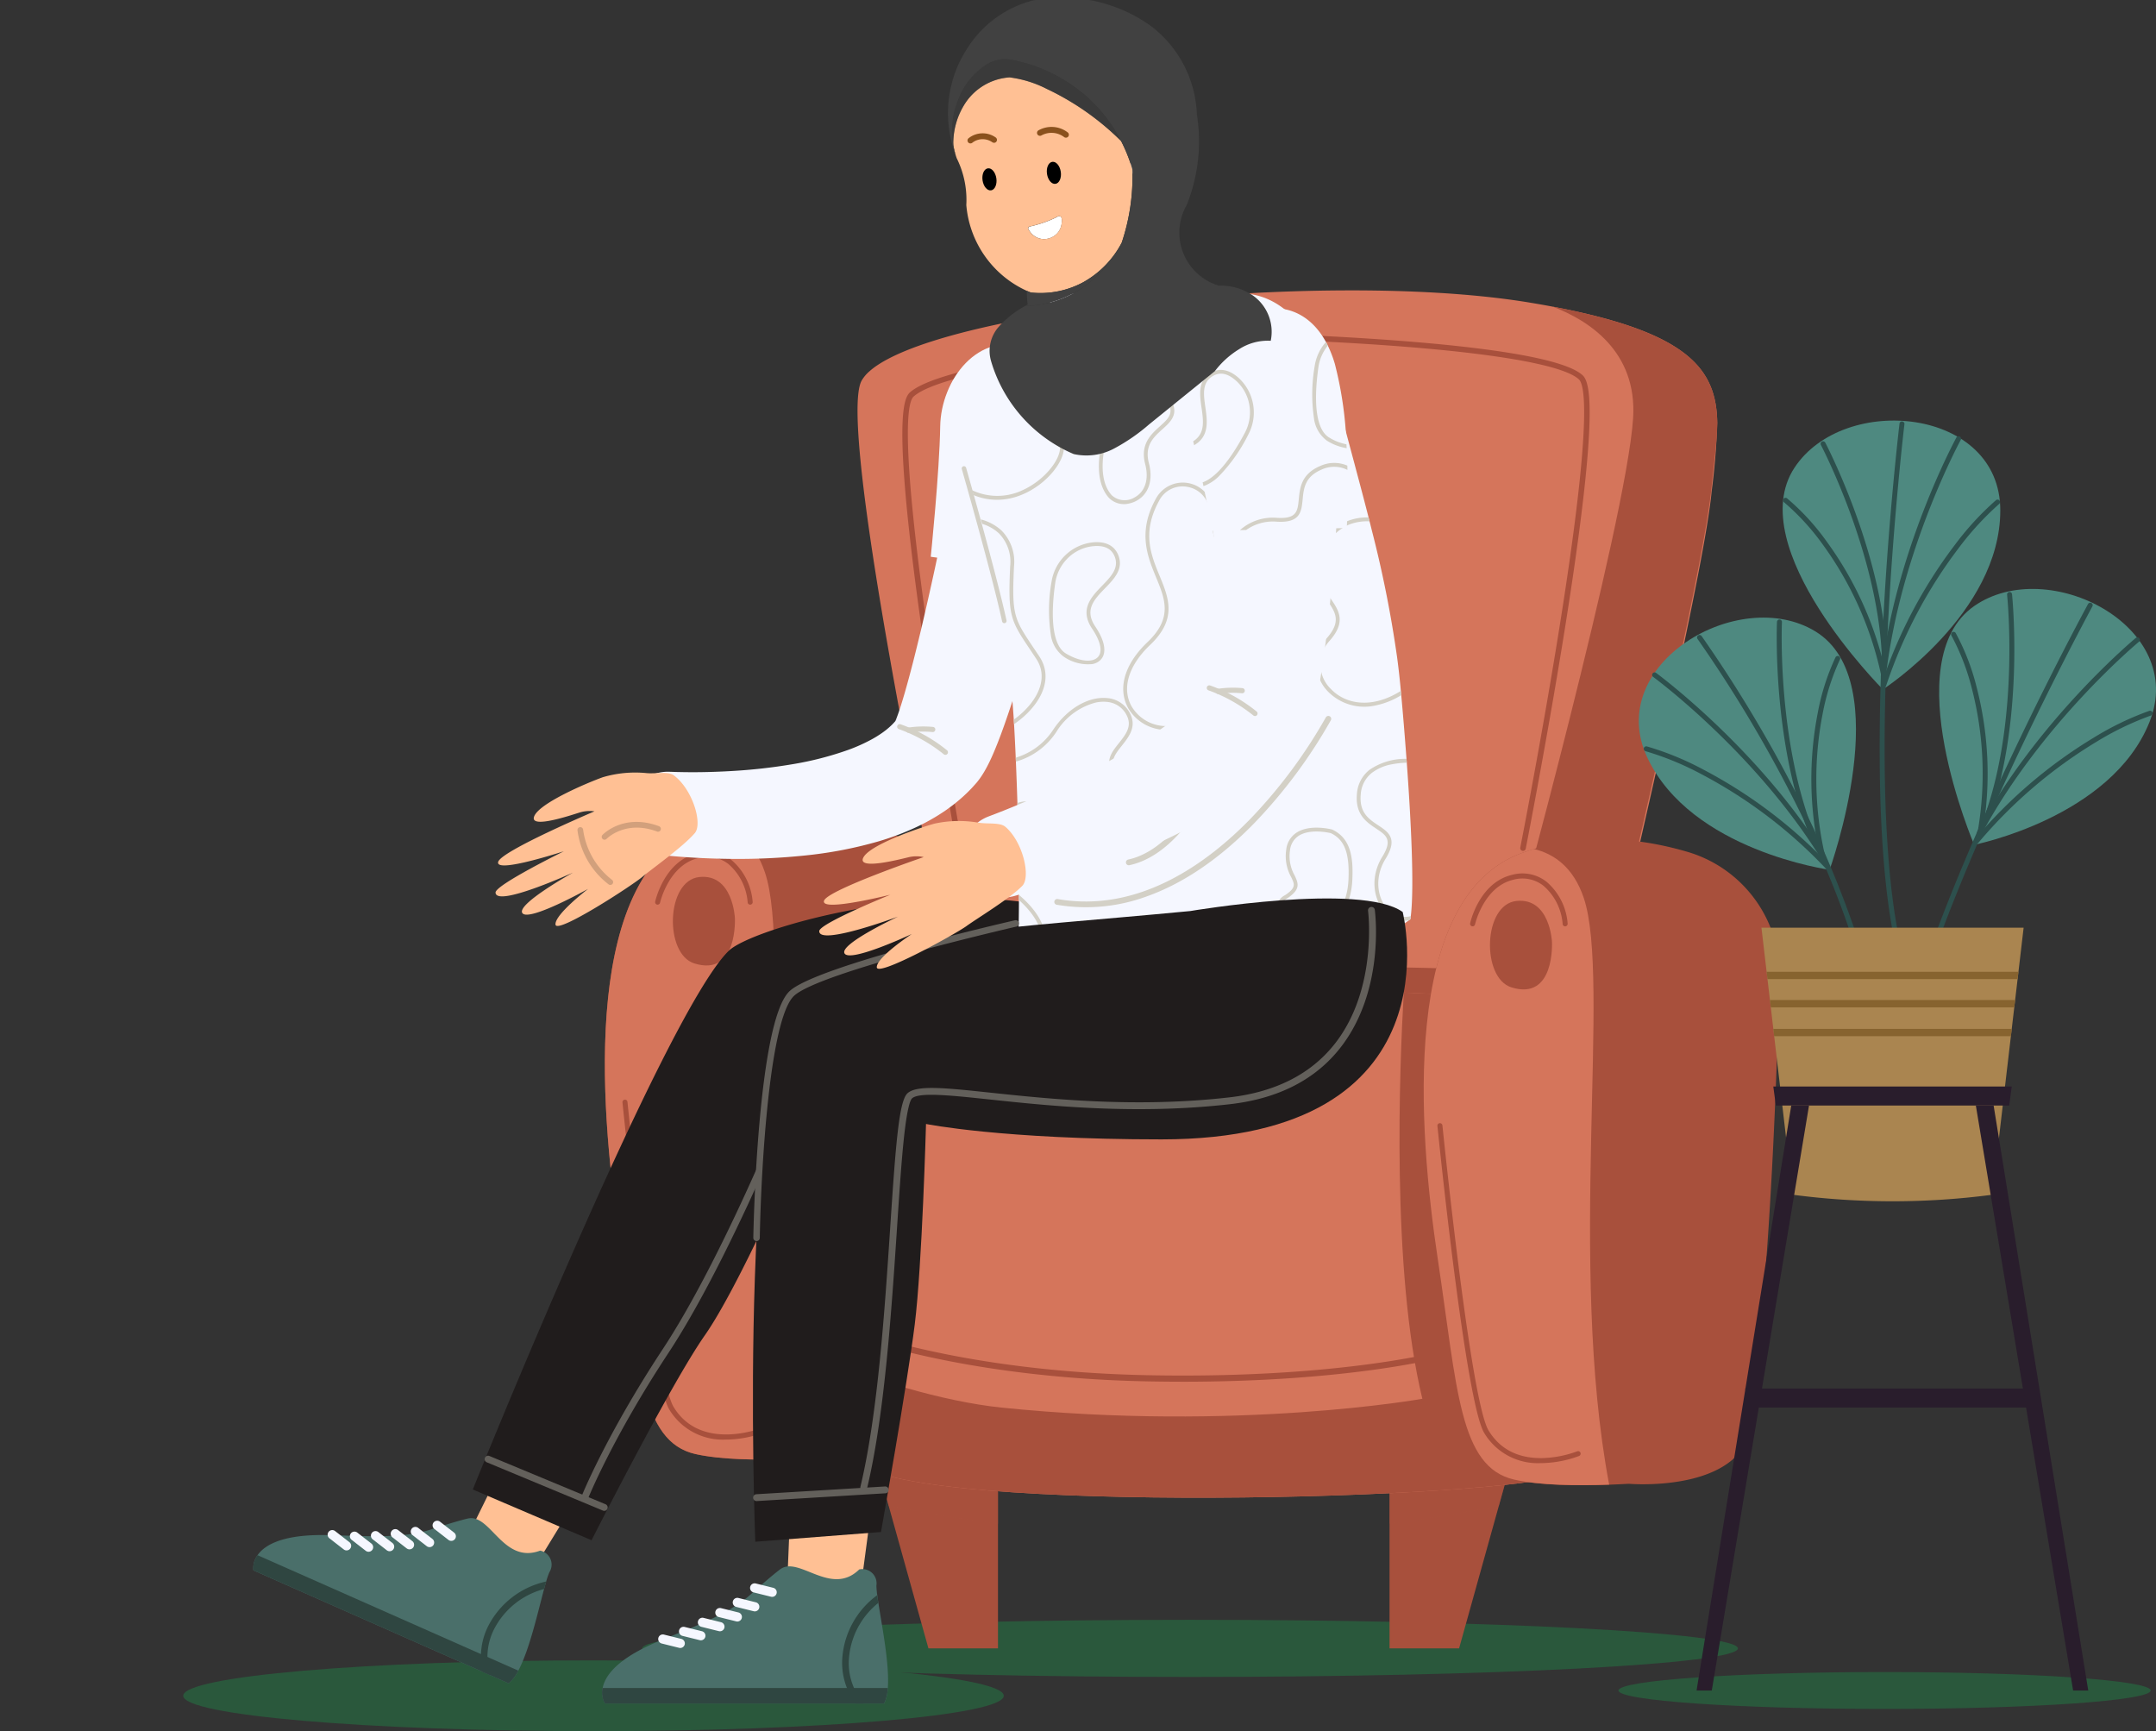
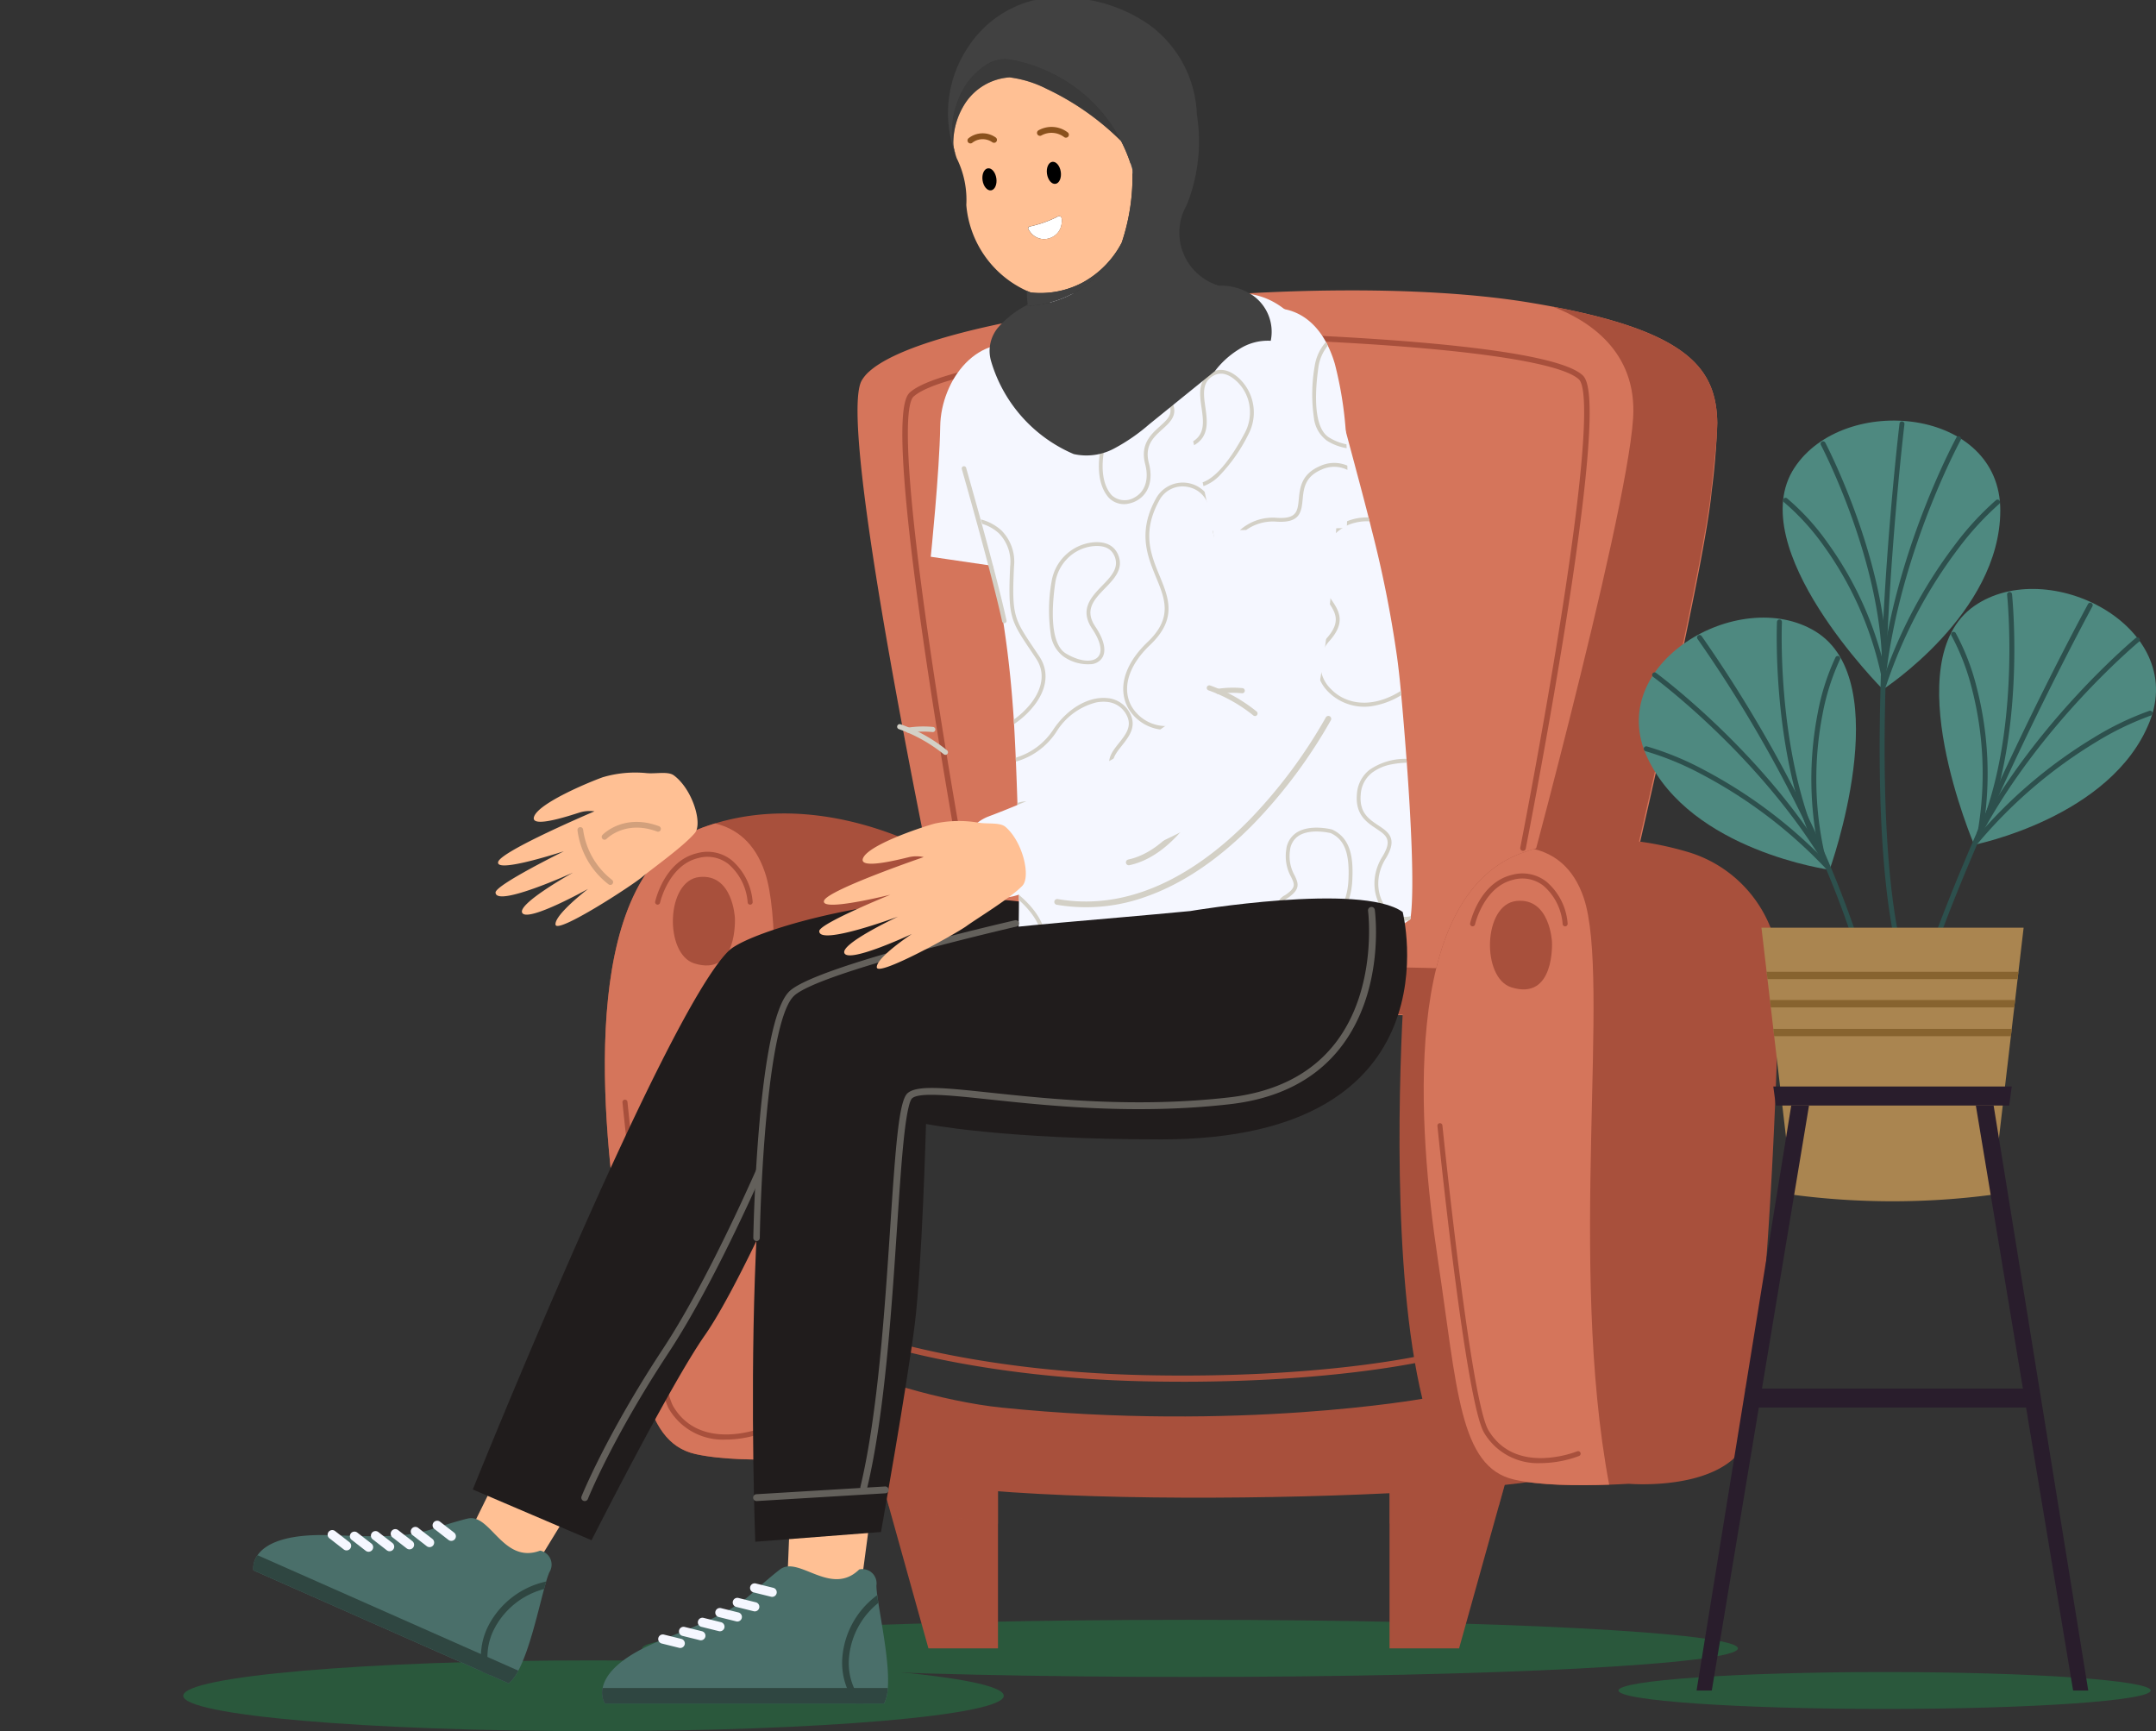
<svg xmlns="http://www.w3.org/2000/svg" id="Group_44621" data-name="Group 44621" width="319.313" height="256.365" viewBox="0 0 319.313 256.365">
  <rect x="0" y="0" width="319.313" height="256.365" fill="#333333" stroke="none" />
  <defs>
    <clipPath id="clip-path">
      <rect id="Rectangle_21680" data-name="Rectangle 21680" width="319.313" height="256.365" fill="none" />
    </clipPath>
    <clipPath id="clip-path-3">
      <rect id="Rectangle_21677" data-name="Rectangle 21677" width="18.359" height="10.426" fill="none" />
    </clipPath>
  </defs>
  <g id="Group_44620" data-name="Group 44620" clip-path="url(#clip-path)">
    <g id="Group_44619" data-name="Group 44619">
      <g id="Group_44618" data-name="Group 44618" clip-path="url(#clip-path)">
        <path id="Path_587934" data-name="Path 587934" d="M78.3,307.525c0,2.337,36.329,4.231,81.143,4.231s81.143-1.894,81.143-4.231-36.329-4.231-81.143-4.231S78.3,305.188,78.3,307.525" transform="translate(16.807 -63.415)" fill="#2a583c" />
        <path id="Path_587935" data-name="Path 587935" d="M235.207,276.192V301h-10.3l-5.884-21.091-2.179-7.813Z" transform="translate(-87.402 -56.892)" fill="#a8503c" />
        <g id="Group_44614" data-name="Group 44614" transform="translate(129.446 215.206)" opacity="0.5" style="mix-blend-mode: multiply;isolation: isolate">
          <g id="Group_44613" data-name="Group 44613" transform="translate(0)">
            <g id="Group_44612" data-name="Group 44612" clip-path="url(#clip-path-3)">
              <path id="Path_587936" data-name="Path 587936" d="M235.207,276.192v6.332c-4.669-.519-11.327-1.7-16.18-2.612l-2.179-7.813Z" transform="translate(-216.848 -272.098)" fill="#a8503c" />
            </g>
          </g>
        </g>
        <path id="Path_587937" data-name="Path 587937" d="M120.314,276.192V301h10.3l5.884-21.091,2.179-7.813Z" transform="translate(85.483 -56.892)" fill="#a8503c" />
        <g id="Group_44617" data-name="Group 44617" transform="translate(205.797 215.206)" opacity="0.5" style="mix-blend-mode: multiply;isolation: isolate">
          <g id="Group_44616" data-name="Group 44616" transform="translate(0)">
            <g id="Group_44615" data-name="Group 44615" clip-path="url(#clip-path-3)">
              <path id="Path_587938" data-name="Path 587938" d="M120.314,276.192v6.332c4.669-.519,11.327-1.7,16.179-2.612l2.179-7.813Z" transform="translate(-120.314 -272.098)" fill="#a8503c" />
            </g>
          </g>
        </g>
        <path id="Path_587939" data-name="Path 587939" d="M208.629,84.319c-1,10.469-9.788,48.592-14.214,67.382-.441,1.875-.838,3.555-1.182,5-.834,3.521-1.34,5.618-1.34,5.618l-94.735-1.988s-.265-1.213-.722-3.359c-3.387-15.859-17.364-82.733-13.673-89.25A5.517,5.517,0,0,1,83.9,66.365a10.617,10.617,0,0,1,1.221-.933,17.611,17.611,0,0,1,1.542-.907c6.855-3.621,21.151-6.634,37.386-8.414,19.146-2.1,40.985-2.485,56.485-.119q.664.1,1.312.211,1.693.279,3.252.576c20.319,3.849,24.253,9.379,24.379,17.211V74a102.3,102.3,0,0,1-.853,10.321" transform="translate(44.856 -11.368)" fill="#d5755b" />
        <path id="Path_587940" data-name="Path 587940" d="M115.033,141.744a.412.412,0,0,1-.4-.338c-.03-.165-3.034-16.668-5.457-33.445-1.424-9.859-2.371-17.884-2.816-23.852-.765-10.242.1-12.284.823-12.931,4.16-3.733,25.689-6.595,38.151-7.968a120.279,120.279,0,0,1,18.074-.617c14.409.595,39.209,2.171,43.409,6.048.71.655,1.549,2.71.642,12.94-.529,5.961-1.589,13.971-3.149,23.81-2.657,16.742-5.891,33.2-5.923,33.366a.412.412,0,0,1-.808-.159c.032-.165,3.263-16.611,5.918-33.338,4.644-29.268,3.724-35.127,2.762-36.015-2.926-2.7-18.558-4.826-42.885-5.83a119.261,119.261,0,0,0-17.95.613c-12.364,1.363-33.7,4.183-37.692,7.763-.974.874-1.976,6.72,2.259,36.049,2.42,16.763,5.422,33.253,5.451,33.418a.41.41,0,0,1-.331.479.4.4,0,0,1-.074.007" transform="translate(27.579 -13.066)" fill="#a8503c" />
        <path id="Path_587941" data-name="Path 587941" d="M112.7,74.628v.007c-.04,2.868-.519,6.034-.852,9.531-1,10.47-9.788,48.593-14.213,67.383H82.151s17.071-62.261,18.076-77.574c.656-10-6.71-14.58-11.907-16.558,20.318,3.849,24.253,9.379,24.378,17.211" transform="translate(141.641 -12.005)" fill="#a8503c" />
        <path id="Path_587942" data-name="Path 587942" d="M276.214,179.009s-14.565-1.413-15.757,3.859c-.931,4.112.316,40.936.91,56.938a7.7,7.7,0,0,1-7.269,7.977c-.927.052-1.9.1-2.907.135-4.825.172-10.3.1-14.05-.743-8.171-1.845-8.434-13.441-11.334-32.68s-5.535-53.5,12.386-60.09c.617-.227,1.235-.433,1.851-.618,17.269-5.221,33.729,5.1,33.729,5.1a43.6,43.6,0,0,1,2.442,20.124" transform="translate(-134.14 -31.846)" fill="#a8503c" />
        <path id="Path_587943" data-name="Path 587943" d="M283.2,248.308c-4.825.172-10.3.1-14.05-.743-8.171-1.845-8.434-13.44-11.334-32.68s-5.535-53.5,12.386-60.09c.616-.226,1.235-.432,1.85-.618,3.054.729,5.86,2.756,7.374,7.208,4.106,12.075-2.412,54.033,3.773,86.924" transform="translate(-166.15 -32.236)" fill="#d5755b" />
        <path id="Path_587944" data-name="Path 587944" d="M275.664,256.237a9.246,9.246,0,0,1-8.386-4.46c-2.767-4.572-6.761-43.8-6.93-45.47a.372.372,0,0,1,.741-.074c.041.407,4.144,40.73,6.826,45.16,4.066,6.719,13.041,3.136,13.131,3.1a.372.372,0,1,1,.282.689,16.491,16.491,0,0,1-5.323,1.053c-.114,0-.228,0-.341,0" transform="translate(-168.158 -43.051)" fill="#a8503c" />
        <path id="Path_587945" data-name="Path 587945" d="M275.288,170.267s-.293-6.584-5.262-6.062-5.208,11.384-.765,12.789c6.5,2.054,6.027-6.727,6.027-6.727" transform="translate(-166.447 -34.327)" fill="#a8503c" />
        <path id="Path_587946" data-name="Path 587946" d="M263.151,167.324a.349.349,0,0,1-.081-.009.372.372,0,0,1-.283-.444c.055-.245,1.386-6.017,6.194-7.166a5.759,5.759,0,0,1,5.144,1.04,9.029,9.029,0,0,1,3.1,6.206.372.372,0,1,1-.744,0,8.341,8.341,0,0,0-2.821-5.623,5.053,5.053,0,0,0-4.51-.9c-4.361,1.042-5.628,6.548-5.641,6.6a.372.372,0,0,1-.363.292" transform="translate(-165.751 -33.351)" fill="#a8503c" />
        <path id="Path_587947" data-name="Path 587947" d="M203.607,182.5c-.929,3.913-1.491,6.245-1.491,6.245L96.8,186.536s-.293-1.348-.8-3.735c18.665-3.172,82.714-2.1,107.611-.3" transform="translate(39.781 -37.798)" fill="#a8503c" />
-         <path id="Path_587948" data-name="Path 587948" d="M217.455,203.042c-.027,1.985-.07,4.088-.135,6.269-.586,19.63-2.989,45.507-11.5,47.775-13.861,3.7-99.864,5.575-104.357-2.642-1.342-2.453-2.177-6.581-2.721-11.634-.107-.989-.2-2.015-.286-3.07-.739-9.144-.746-20.52-1.052-30.429-.083-2.662-.187-5.221-.332-7.6C96,184.245,110.219,184,110.219,184c20.1-.471,49.627.471,72.592,1.44,11.974.505,22.165,1.017,28.306,1.341,3.95.208,6.224.339,6.224.339s.236,6.684.114,15.924" transform="translate(25.093 -38.445)" fill="#d5755b" />
        <path id="Path_587949" data-name="Path 587949" d="M183.527,256.65q-2.6,0-5.366-.055c-27.758-.565-43.733-6.813-43.892-6.876a.457.457,0,1,1,.339-.849c.157.062,16,6.25,43.571,6.811,27.611.56,42.775-3.367,42.925-3.406a.457.457,0,1,1,.234.884c-.141.037-13.475,3.492-37.811,3.492" transform="translate(-8.333 -52.029)" fill="#a8503c" />
        <path id="Path_587950" data-name="Path 587950" d="M216.059,203.456c-.027,1.985-.07,4.088-.135,6.269-.586,19.63-2.989,45.507-11.5,47.775-13.861,3.7-99.864,5.575-104.357-2.642-1.342-2.453-2.177-6.581-2.721-11.634-.107-.989-.2-2.015-.286-3.07,4.078,2.721,16.323,6.288,24.737,7.151,35.077,3.6,62.37-1.3,62.37-1.3-4.605-18.989-3.383-49.31-2.75-60.15,11.974.505,22.165,1.017,28.306,1.341Z" transform="translate(26.49 -38.859)" fill="#a8503c" />
        <path id="Path_587951" data-name="Path 587951" d="M122.882,183.805a36.32,36.32,0,0,0,.153-8.086,18.981,18.981,0,0,0-13.512-16.7c-6.214-1.836-14.418-2.971-22.812-.433-.615.186-1.234.392-1.851.618-17.92,6.589-15.285,40.851-12.386,60.09s3.163,30.835,11.334,32.681c3.751.847,9.224.915,14.05.743,1-.036,1.98-.083,2.907-.135,0,0,10.158.884,15.367-3.582s6.75-65.192,6.75-65.192" transform="translate(140.465 -32.849)" fill="#a8503c" />
        <path id="Path_587952" data-name="Path 587952" d="M129.867,253.1c-4.825.172-10.3.1-14.05-.743-8.171-1.845-8.434-13.44-11.334-32.681s-5.535-53.5,12.386-60.09c.616-.226,1.235-.432,1.85-.619,3.054.729,5.86,2.756,7.374,7.208,4.106,12.075-2.412,54.033,3.773,86.924" transform="translate(108.456 -33.239)" fill="#d5755b" />
        <path id="Path_587953" data-name="Path 587953" d="M123.056,260.643a9.249,9.249,0,0,1-8.386-4.459c-2.767-4.572-6.761-43.8-6.93-45.471a.372.372,0,0,1,.741-.074c.041.407,4.144,40.73,6.826,45.16,1.7,2.8,4.411,4.181,8.051,4.1a16.053,16.053,0,0,0,5.08-1,.372.372,0,0,1,.282.689,16.492,16.492,0,0,1-5.323,1.053c-.114,0-.228,0-.341,0" transform="translate(105.149 -43.972)" fill="#a8503c" />
        <path id="Path_587954" data-name="Path 587954" d="M124.249,171.383a.373.373,0,0,1-.373-.373,8.341,8.341,0,0,0-2.821-5.623,5.053,5.053,0,0,0-4.51-.9c-4.352,1.041-5.629,6.548-5.641,6.6a.372.372,0,0,1-.727-.161c.055-.245,1.386-6.017,6.194-7.166a5.759,5.759,0,0,1,5.144,1.04,9.03,9.03,0,0,1,3.105,6.206.373.373,0,0,1-.373.373" transform="translate(107.557 -34.199)" fill="#a8503c" />
        <path id="Path_587955" data-name="Path 587955" d="M122.28,174.75s-.293-6.584-5.262-6.062-5.208,11.384-.765,12.788c6.5,2.055,6.027-6.726,6.027-6.726" transform="translate(107.575 -35.264)" fill="#a8503c" />
        <path id="Path_587956" data-name="Path 587956" d="M.993,315.806c0,1.509,17.645,2.733,39.411,2.733s39.411-1.224,39.411-2.733S62.17,313.073,40.4,313.073.993,314.3.993,315.806" transform="translate(238.712 -65.46)" fill="#2a583c" />
        <path id="Path_587957" data-name="Path 587957" d="M5.191,148.161s20.3-4.013,25.964-18.175S16.108,105.2,5.191,112.807c-11.679,8.135,0,35.354,0,35.354" transform="translate(287.194 -23.057)" fill="#4e8980" />
        <path id="Path_587958" data-name="Path 587958" d="M12.218,185.906a.368.368,0,0,0,.363-.314c1.945-13.154,9.783-32.079,16.016-45.64,6.759-14.7,13.138-26.44,13.2-26.557a.367.367,0,1,0-.645-.351c-.064.117-6.455,11.874-13.224,26.6-6.253,13.6-14.118,32.6-16.075,45.84a.368.368,0,0,0,.31.417.411.411,0,0,0,.054,0" transform="translate(268.097 -23.596)" fill="#2d504d" />
        <path id="Path_587959" data-name="Path 587959" d="M3.4,148.688a.369.369,0,0,0,.324-.194C12.551,132.05,26.889,120.119,27.032,120a.367.367,0,1,0-.467-.566c-.145.119-14.591,12.137-23.49,28.713a.367.367,0,0,0,.323.541" transform="translate(289.75 -24.955)" fill="#2d504d" />
        <path id="Path_587960" data-name="Path 587960" d="M1.015,152.735a.364.364,0,0,0,.28-.13A70.5,70.5,0,0,1,18.726,137.7a43.785,43.785,0,0,1,8.086-3.906.367.367,0,1,0-.221-.7,43.608,43.608,0,0,0-8.216,3.961A71.23,71.23,0,0,0,.735,152.13a.366.366,0,0,0,.043.517.362.362,0,0,0,.237.088" transform="translate(291.732 -27.824)" fill="#2d504d" />
        <path id="Path_587961" data-name="Path 587961" d="M26.895,143.777a.367.367,0,0,0,.347-.249c4.95-14.525,3.129-32.178,3.11-32.355a.367.367,0,1,0-.73.078c.018.176,1.821,17.671-3.075,32.04a.368.368,0,0,0,.348.486" transform="translate(267.638 -23.176)" fill="#2d504d" />
        <path id="Path_587962" data-name="Path 587962" d="M35.86,148.212a.368.368,0,0,0,.362-.308,51.126,51.126,0,0,0-.893-21.368,33.9,33.9,0,0,0-3.107-8.051.367.367,0,0,0-.631.376,33.942,33.942,0,0,1,3.037,7.894,50.407,50.407,0,0,1,.869,21.03.368.368,0,0,0,.3.422.385.385,0,0,0,.06,0" transform="translate(257.427 -24.736)" fill="#2d504d" />
        <path id="Path_587963" data-name="Path 587963" d="M84.442,152.983s-20.5-2.8-26.994-16.606S71,110.746,82.35,117.691c12.141,7.431,2.093,35.292,2.093,35.292" transform="translate(186.53 -24.179)" fill="#4e8980" />
        <path id="Path_587964" data-name="Path 587964" d="M78.224,185.967h0a.367.367,0,0,0,.363-.372A76.169,76.169,0,0,0,74.2,162.66a151.049,151.049,0,0,0-9.3-21.472,197.731,197.731,0,0,0-13.413-22.14.368.368,0,0,0-.6.431,196.775,196.775,0,0,1,13.362,22.058c6.105,11.725,13.421,28.888,13.6,44.067a.367.367,0,0,0,.367.363" transform="translate(200.525 -24.86)" fill="#2d504d" />
        <path id="Path_587965" data-name="Path 587965" d="M87.167,153.806a.367.367,0,0,0,.312-.56c-9.865-16.021-25-27.162-25.149-27.273a.367.367,0,0,0-.433.594c.15.11,15.169,11.171,24.956,27.064a.367.367,0,0,0,.313.175" transform="translate(182.942 -26.325)" fill="#2d504d" />
        <path id="Path_587966" data-name="Path 587966" d="M88.281,157.852a.367.367,0,0,0,.266-.621,71.207,71.207,0,0,0-18.5-14.009,43.5,43.5,0,0,0-8.436-3.468.367.367,0,0,0-.18.713,43.71,43.71,0,0,1,8.3,3.421,70.477,70.477,0,0,1,18.283,13.851.369.369,0,0,0,.266.113" transform="translate(182.298 -29.218)" fill="#2d504d" />
        <path id="Path_587967" data-name="Path 587967" d="M69.127,148.689a.357.357,0,0,0,.138-.028.367.367,0,0,0,.2-.479c-5.738-14.054-4.974-31.626-4.965-31.8a.367.367,0,1,0-.734-.035c-.009.177-.781,17.907,5.019,32.114a.367.367,0,0,0,.34.229" transform="translate(199.413 -24.253)" fill="#2d504d" />
        <path id="Path_587968" data-name="Path 587968" d="M60.818,152.914a.369.369,0,0,0,.358-.448A50.412,50.412,0,0,1,60.8,131.42a34.006,34.006,0,0,1,2.564-8.06.367.367,0,0,0-.652-.339,33.97,33.97,0,0,0-2.627,8.222,51.138,51.138,0,0,0,.375,21.384.366.366,0,0,0,.357.286" transform="translate(209.135 -25.681)" fill="#2d504d" />
        <path id="Path_587969" data-name="Path 587969" d="M44,118.563s17.37-11.244,17.388-26.5S38.235,74.616,30.91,85.722C23.074,97.6,44,118.563,44,118.563" transform="translate(234.865 -16.466)" fill="#4e8980" />
        <path id="Path_587970" data-name="Path 587970" d="M50,157.652a.344.344,0,0,0,.085-.01.367.367,0,0,0,.273-.442c-3.064-12.939-2.791-33.422-2.022-48.326.833-16.162,2.413-29.425,2.429-29.558a.367.367,0,1,0-.729-.087c-.016.132-1.6,13.42-2.434,29.607-.771,14.953-1.042,35.51,2.042,48.534a.367.367,0,0,0,.357.283" transform="translate(231.29 -16.498)" fill="#2d504d" />
        <path id="Path_587971" data-name="Path 587971" d="M36.87,117.645a.368.368,0,0,0,.365-.326c2.112-18.545,11.012-34.937,11.1-35.1a.367.367,0,1,0-.644-.354c-.091.165-9.06,16.677-11.188,35.37a.367.367,0,0,0,.323.407l.042,0" transform="translate(242.061 -17.077)" fill="#2d504d" />
        <path id="Path_587972" data-name="Path 587972" d="M29.573,121.368a.367.367,0,0,0,.348-.25,70.489,70.489,0,0,1,10.672-20.3,43.811,43.811,0,0,1,6.065-6.623.367.367,0,0,0-.465-.568,43.455,43.455,0,0,0-6.165,6.721,71.22,71.22,0,0,0-10.8,20.539.367.367,0,0,0,.231.465.357.357,0,0,0,.117.02" transform="translate(249.421 -19.558)" fill="#2d504d" />
        <path id="Path_587973" data-name="Path 587973" d="M59.851,114.421h.019a.367.367,0,0,0,.348-.385c-.781-15.326-9.009-31.05-9.092-31.207a.367.367,0,0,0-.649.343c.082.156,8.236,15.741,9.008,30.9a.367.367,0,0,0,.366.349" transform="translate(219.206 -17.278)" fill="#2d504d" />
        <path id="Path_587974" data-name="Path 587974" d="M65.438,119.765a.391.391,0,0,0,.079-.009.367.367,0,0,0,.28-.437,51.812,51.812,0,0,0-8.764-19.612,34.989,34.989,0,0,0-5.889-6.422.367.367,0,0,0-.452.579,34.982,34.982,0,0,1,5.769,6.3,51.089,51.089,0,0,1,8.619,19.309.367.367,0,0,0,.358.289" transform="translate(213.526 -19.488)" fill="#2d504d" />
        <path id="Path_587975" data-name="Path 587975" d="M24.79,173.7l.766,6.531.127,1.084.365,3.1.127,1.084.373,3.187.127,1.082,2.752,23.479a113.25,113.25,0,0,0,29.554,0l2.752-23.479.127-1.082.374-3.187.127-1.084.365-3.1.127-1.084.766-6.531Z" transform="translate(236.088 -36.318)" fill="#aa8550" />
        <path id="Path_587976" data-name="Path 587976" d="M25.759,181.953l.127,1.084H62.928l.127-1.084Z" transform="translate(235.884 -38.044)" fill="#87632f" />
        <path id="Path_587977" data-name="Path 587977" d="M26.38,187.248l.127,1.084h36.06l.127-1.084Z" transform="translate(235.754 -39.151)" fill="#87632f" />
        <path id="Path_587978" data-name="Path 587978" d="M27.013,192.648l.127,1.082H62.2l.127-1.082Z" transform="translate(235.622 -40.28)" fill="#87632f" />
        <path id="Path_587979" data-name="Path 587979" d="M27.389,206.255H61.95l.376-2.815H27.013Z" transform="translate(235.622 -42.537)" fill="#291d2c" />
        <path id="Path_587980" data-name="Path 587980" d="M22.55,262.8H65l.462-2.815H22.088Z" transform="translate(236.386 -54.359)" fill="#291d2c" />
        <path id="Path_587981" data-name="Path 587981" d="M27.09,293.627,12.686,207h2.633l14.014,86.628Z" transform="translate(279.946 -43.281)" fill="#291d2c" />
        <path id="Path_587982" data-name="Path 587982" d="M64.981,293.627,79,207h2.633l-14.4,86.628Z" transform="translate(186.29 -43.281)" fill="#291d2c" />
-         <path id="Path_587983" data-name="Path 587983" d="M252.357,92.6l-.475,2.348-.491,2.368-1.008,4.734c-.684,3.15-1.39,6.292-2.13,9.4-.371,1.553-.749,3.1-1.141,4.624s-.8,3.034-1.216,4.484c-.21.723-.425,1.432-.641,2.1s-.44,1.3-.611,1.732l-.1.246c-.019.053-.026.07.03-.009.044-.064.055-.072.176-.238l.076-.095.04-.047.017-.02-.006.008-.046.059-.181.24a8.569,8.569,0,0,1-.921.97c-.172.165-.372.322-.565.486-.21.157-.414.319-.642.473a15.69,15.69,0,0,1-1.462.908,25.3,25.3,0,0,1-3.5,1.576,47.736,47.736,0,0,1-8.272,2.128,81.646,81.646,0,0,1-9.008,1.009c-1.53.092-3.067.146-4.6.168q-1.152.014-2.3,0l-1.134-.021-1.05-.033-.259-.008a6.2,6.2,0,0,0-.833,12.356l.728.075.667.062,1.313.108c.87.065,1.735.119,2.6.164,1.731.088,3.461.137,5.2.144a95.068,95.068,0,0,0,10.525-.506,61.605,61.605,0,0,0,10.847-2.08,39.992,39.992,0,0,0,5.583-2.094,30.808,30.808,0,0,0,2.81-1.488c.467-.274.932-.58,1.4-.886.463-.323.923-.647,1.378-1.007a23.976,23.976,0,0,0,2.642-2.389c.21-.222.414-.456.62-.686l.153-.174.019-.021.041-.051.085-.108.168-.217c.248-.327.363-.51.518-.745.272-.426.462-.767.629-1.077.093-.168.157-.3.231-.444l.108-.215.1-.2c.507-1.057.864-1.938,1.212-2.816s.65-1.71.947-2.54c.589-1.658,1.127-3.278,1.645-4.891s1.012-3.216,1.5-4.817c.966-3.2,1.882-6.388,2.776-9.579l1.32-4.787.647-2.4.642-2.423a8.622,8.622,0,0,0-16.67-4.413c-.041.157-.078.314-.111.471Z" transform="translate(-111.914 -17.903)" fill="#f5f7ff" />
        <path id="Path_587984" data-name="Path 587984" d="M233.2,140.094a.381.381,0,0,1-.089-.06,22.787,22.787,0,0,0-6.632-3.709.38.38,0,1,1,.251-.718,23.153,23.153,0,0,1,6.9,3.868.38.38,0,0,1-.427.619" transform="translate(-93.353 -28.349)" fill="#d3d0c6" />
        <path id="Path_587985" data-name="Path 587985" d="M228.8,136.909a.38.38,0,0,1,.12-.717,14.8,14.8,0,0,1,3.694-.1.38.38,0,1,1-.095.755,14.118,14.118,0,0,0-3.5.1.379.379,0,0,1-.218-.036" transform="translate(-94.421 -28.439)" fill="#d3d0c6" />
        <path id="Path_587986" data-name="Path 587986" d="M299.5,145.071c-.877-.653-2.716-.184-4.149-.347a16.959,16.959,0,0,0-6.391.625c-2.4.867-9.324,3.807-10.136,5.763s5.358-.116,6.631-.516a5.068,5.068,0,0,1,2.285-.2s-13.786,5.853-14.256,7.477,7.707-.921,9.725-1.563c0,0-10.143,4.987-10.117,6.111.054,2.257,11.475-2.955,11.475-2.955s-8.319,4.63-7.518,5.975c.848,1.424,9.746-3.558,9.746-3.558s-4.983,3.811-4.821,5.286,11.238-5.718,12.809-7.029,6.092-4.5,7.826-6.531c1.178-1.383-.331-6.472-3.108-8.539" transform="translate(-199.699 -30.244)" fill="#ffc094" />
        <path id="Path_587987" data-name="Path 587987" d="M294.085,163.294a.42.42,0,0,1-.552.059,11.976,11.976,0,0,1-4.621-8.037.42.42,0,0,1,.836-.079,11.327,11.327,0,0,0,4.269,7.431.421.421,0,0,1,.1.586c-.01.014-.021.028-.033.041" transform="translate(-203.386 -32.379)" fill="#d2a07c" />
        <path id="Path_587988" data-name="Path 587988" d="M288.629,155.208a.421.421,0,0,1-.457.11c-4.7-1.754-7.447,1.057-7.475,1.086a.42.42,0,0,1-.614-.573l.006-.006c.127-.133,3.164-3.239,8.377-1.293a.42.42,0,0,1,.246.54.407.407,0,0,1-.083.137" transform="translate(-190.86 -32.177)" fill="#d2a07c" />
        <path id="Path_587989" data-name="Path 587989" d="M216.045,64.982s6.247.437,7.357,9.544-2.264,24.268-2.264,24.268l-19.5-2.869s1.292-12.484,1.4-19.313,5.6-14.245,13.007-11.63" transform="translate(-63.789 -13.475)" fill="#f5f7ff" />
        <path id="Path_587990" data-name="Path 587990" d="M337.285,316.127c0,2.895-27.2,5.241-60.763,5.241s-60.762-2.346-60.762-5.241,27.2-5.241,60.762-5.241,60.763,2.346,60.763,5.241" transform="translate(-188.621 -65.002)" fill="#2a583c" />
        <path id="Path_587991" data-name="Path 587991" d="M312.222,281.283l-5.247,8.573-10-4.425,4.538-9.211Z" transform="translate(-227.792 -57.754)" fill="#ffc094" />
        <path id="Path_587992" data-name="Path 587992" d="M300.491,291.982l37.817,16.739a5.8,5.8,0,0,0,1.427-1.88c1.652-3.094,2.892-8.651,3.817-12.091.106-.4.21-.777.309-1.112a12.11,12.11,0,0,1,.47-1.365,2.109,2.109,0,0,0-1.362-3.206c-5.487,2.059-7.33-5.487-10.677-4.761,0,0-1.435.3-5.634,1.671s-10.093.9-15.245.79c-6.65-.138-9.278,1.5-10.3,2.977a3.23,3.23,0,0,0-.619,2.237" transform="translate(-262.97 -59.434)" fill="#4a6f6a" />
        <path id="Path_587993" data-name="Path 587993" d="M306.689,293.432l37.817,16.739a5.8,5.8,0,0,0,1.427-1.88l-38.624-17.1a3.23,3.23,0,0,0-.619,2.237" transform="translate(-269.168 -60.885)" fill="#2f4641" />
        <path id="Path_587994" data-name="Path 587994" d="M301.707,309.492l1.124.5a9.075,9.075,0,0,1,.648-6.955,11.665,11.665,0,0,1,7.332-5.805c.106-.4.21-.777.309-1.112a12.67,12.67,0,0,0-8.521,6.474,10.041,10.041,0,0,0-.891,6.9" transform="translate(-230.228 -61.914)" fill="#2f4641" />
        <path id="Path_587995" data-name="Path 587995" d="M324.939,288.834a.681.681,0,0,0,.693-1.162l-2.1-1.632a.681.681,0,1,0-.836,1.076l2.1,1.632a.693.693,0,0,0,.142.085" transform="translate(-261.597 -59.777)" fill="#f5f7ff" />
        <path id="Path_587996" data-name="Path 587996" d="M320.87,287.661a.681.681,0,0,0,.693-1.162l-2.1-1.632a.682.682,0,0,0-.836,1.077l2.1,1.632a.671.671,0,0,0,.142.085" transform="translate(-254.31 -59.532)" fill="#f5f7ff" />
        <path id="Path_587997" data-name="Path 587997" d="M328.694,289.249a.681.681,0,0,0,.693-1.162l-2.1-1.632a.681.681,0,1,0-.836,1.076l2.1,1.632a.736.736,0,0,0,.142.085" transform="translate(-268.323 -59.864)" fill="#f5f7ff" />
        <path id="Path_587998" data-name="Path 587998" d="M332.42,289.6a.681.681,0,0,0,.693-1.162l-2.1-1.632a.682.682,0,0,0-.836,1.077l2.1,1.632a.694.694,0,0,0,.142.085" transform="translate(-274.995 -59.937)" fill="#f5f7ff" />
        <path id="Path_587999" data-name="Path 587999" d="M336.36,289.7a.681.681,0,0,0,.693-1.162l-2.1-1.632a.682.682,0,0,0-.836,1.077l2.1,1.632a.694.694,0,0,0,.142.085" transform="translate(-282.051 -59.958)" fill="#f5f7ff" />
        <path id="Path_588000" data-name="Path 588000" d="M340.473,289.45a.682.682,0,0,0,.694-1.162l-2.1-1.632a.682.682,0,1,0-.835,1.077l2.1,1.632a.71.71,0,0,0,.142.085" transform="translate(-289.419 -59.906)" fill="#f5f7ff" />
        <path id="Path_588001" data-name="Path 588001" d="M239.5,176c3.509-3.454,31.2-11.176,49.582-6.043a23.865,23.865,0,0,1-1.8,23.827c-24.166,3.95-37.652,12.079-37.652,12.079s-8.569,19.8-13.66,27.069S219.2,263.275,219.2,263.275l-17.591-7.517S229.943,185.4,239.5,176" transform="translate(-131.587 -35.178)" fill="#201c1c" />
-         <path id="Path_588002" data-name="Path 588002" d="M307.658,280.733a.514.514,0,0,1-.195-.039l-17.217-7.157a.507.507,0,0,1,.389-.936l17.217,7.157a.507.507,0,0,1-.195.974" transform="translate(-218.164 -56.99)" fill="#63605b" />
        <path id="Path_588003" data-name="Path 588003" d="M257.181,265.961a.5.5,0,0,1-.187-.036.508.508,0,0,1-.284-.658c.036-.089,3.638-9.077,12.041-21.828,8.346-12.665,17.073-34.073,17.16-34.288a.506.506,0,0,1,.938.381c-.087.216-8.852,21.715-17.253,34.465-8.346,12.665-11.91,21.556-11.944,21.645a.507.507,0,0,1-.471.32" transform="translate(-170.582 -43.665)" fill="#63605b" />
        <path id="Path_588004" data-name="Path 588004" d="M253.1,284.453l-1.329,9.963H240.836l.422-10.26Z" transform="translate(-124.266 -59.414)" fill="#ffc094" />
        <path id="Path_588005" data-name="Path 588005" d="M237.84,313.6H279.2a5.776,5.776,0,0,0,.544-2.3c.259-3.5-.857-9.081-1.4-12.6-.066-.411-.123-.8-.168-1.143a12.16,12.16,0,0,1-.123-1.437,2.11,2.11,0,0,0-2.543-2.381c-4.186,4.1-8.924-2.05-11.69-.032,0,0-1.192.854-4.475,3.808s-8.867,4.9-13.62,6.892c-6.137,2.565-7.877,5.128-8.218,6.893a3.23,3.23,0,0,0,.34,2.3" transform="translate(-148.252 -61.322)" fill="#4a6f6a" />
        <path id="Path_588006" data-name="Path 588006" d="M237.888,318.357h41.355a5.777,5.777,0,0,0,.544-2.3H237.548a3.23,3.23,0,0,0,.34,2.3" transform="translate(-148.301 -66.084)" fill="#2f4641" />
        <path id="Path_588007" data-name="Path 588007" d="M241.247,314.724h1.228a9.075,9.075,0,0,1-2.222-6.622,11.662,11.662,0,0,1,4.355-8.276c-.066-.411-.123-.8-.168-1.143a12.673,12.673,0,0,0-5.172,9.369,10.034,10.034,0,0,0,1.979,6.671" transform="translate(-114.524 -62.451)" fill="#2f4641" />
        <path id="Path_588008" data-name="Path 588008" d="M264.794,301.185a.682.682,0,0,0,.164-1.343l-2.583-.641a.681.681,0,0,0-.329,1.322l2.584.641a.65.65,0,0,0,.164.021" transform="translate(-153.008 -62.555)" fill="#f5f7ff" />
        <path id="Path_588009" data-name="Path 588009" d="M261.547,298.466a.681.681,0,0,0,.164-1.343l-2.583-.641a.681.681,0,0,0-.329,1.322l2.584.641a.655.655,0,0,0,.165.021" transform="translate(-147.194 -61.986)" fill="#f5f7ff" />
        <path id="Path_588010" data-name="Path 588010" d="M268.06,303.084a.682.682,0,0,0,.164-1.343l-2.584-.641a.681.681,0,1,0-.328,1.322l2.584.641a.652.652,0,0,0,.165.021" transform="translate(-158.857 -62.952)" fill="#f5f7ff" />
        <path id="Path_588011" data-name="Path 588011" d="M271.326,304.909a.681.681,0,0,0,.164-1.343l-2.583-.641a.681.681,0,0,0-.329,1.322l2.584.641a.655.655,0,0,0,.164.021" transform="translate(-164.707 -63.333)" fill="#f5f7ff" />
        <path id="Path_588012" data-name="Path 588012" d="M274.887,306.6a.682.682,0,0,0,.164-1.343l-2.583-.641a.682.682,0,0,0-.329,1.323l2.584.641a.656.656,0,0,0,.165.021" transform="translate(-171.085 -63.686)" fill="#f5f7ff" />
        <path id="Path_588013" data-name="Path 588013" d="M278.749,308.037a.682.682,0,0,0,.164-1.343l-2.583-.641a.681.681,0,1,0-.328,1.322l2.583.641a.657.657,0,0,0,.165.021" transform="translate(-178.001 -63.987)" fill="#f5f7ff" />
        <path id="Path_588014" data-name="Path 588014" d="M149.729,152.442c.655.4,1.346.79,2.069,1.152.172.09.347.175.526.259a34.145,34.145,0,0,0,3.711,1.519c.187.065.376.13.564.191a53.632,53.632,0,0,0,17,2.447c1.438-.013,2.895-.074,4.361-.188,1.654-.127,3.326-.322,4.995-.583q1.847-.293,3.7-.7c.253-.054.5-.112.755-.172a54.067,54.067,0,0,0,20.258-9.207c.077-.055.153-.113.233-.174.019-.144.043-.293.06-.45.536-4.375.018-14.342-.594-22.724-.013-.191-.028-.384-.044-.573-.274-3.7-.558-7.06-.777-9.429-.021-.22-.041-.432-.061-.633-.033-.391-.067-.745-.1-1.062q-.191-1.953-.45-3.891a171.22,171.22,0,0,0-3.742-18.806l-.261-1.048c-.026-.1-.051-.2-.077-.3-.05-.195-.1-.389-.147-.581q-.688-2.688-1.423-5.444c-.048-.186-.1-.373-.149-.561v0c-.138-.515-.274-1.031-.413-1.551q-.1-.384-.206-.774c-.634-2.374-1.287-4.8-1.95-7.287-2.39-8.958-6.156-14.811-11-16.8-.217-.093-.438-.173-.66-.245h0a10.11,10.11,0,0,0-3.64-.51l-.407.013c-.195.008-.384.009-.571.012a28.556,28.556,0,0,1-4.969-.38c-.159-.025-.315-.054-.466-.083-.2-.037-.4-.074-.585-.116-.305-.061-.6-.131-.879-.2-.244-.059-.476-.12-.7-.186a21.328,21.328,0,0,1-3.819-1.42l-15.01,3a11.683,11.683,0,0,1-3.89,4.842c-.173.126-.352.255-.536.384-.267.187-.541.364-.817.533-.652.406-1.325.777-2,1.129-.184.1-.373.194-.561.292-3.982,2.053-7.8,3.683-7.79,8.879,0,2.5,1.689,6.24,3.7,12.429.078.243.154.483.235.732.358,1.122.723,2.319,1.088,3.607.064.217.124.433.188.656.9,3.236,1.8,6.98,2.586,11.342q.333,1.855.641,3.867.284,1.883.537,3.9.233,1.884.432,3.888c.115,1.174.223,2.377.315,3.617.059.778.121,1.567.172,2.375v0c.013.219.025.441.036.666.021.286.036.575.051.865.064,1.146.133,2.539.2,4.106.009.188.015.386.026.583.078,1.851.156,3.929.225,6.121,0,.2.007.393.017.593.123,4.192.21,8.772.208,13.021,0,.255,0,.509,0,.762-.008,3.053-.067,5.907-.192,8.293" transform="translate(0.985 -10.863)" fill="#f5f7ff" />
        <path id="Path_588015" data-name="Path 588015" d="M193.45,64.47c6-1.2,9.3-8.65,9.44-8.973a.428.428,0,0,0-.785-.342c-.033.077-3.392,7.659-9.167,8.536-5.683.865-7.9-3.334-7.992-3.514a.428.428,0,0,0-.763.388,8.421,8.421,0,0,0,8.884,3.973c.129-.02.257-.043.384-.068" transform="translate(-29.249 -11.478)" fill="#d3d0c6" />
        <path id="Path_588016" data-name="Path 588016" d="M168.2,160.766c5.411-1.936,10.776-5.583,15.914-10.866a75.468,75.468,0,0,0,11.3-15.2.428.428,0,1,0-.756-.4,74.546,74.546,0,0,1-11.172,15.013c-6.394,6.571-16.534,13.963-28.535,11.861a.428.428,0,0,0-.147.843,26,26,0,0,0,13.4-1.254" transform="translate(1.688 -28.034)" fill="#d3d0c6" />
        <path id="Path_588017" data-name="Path 588017" d="M175.241,157.713l.007,0c8.776-1.9,13.614-15.076,13.816-15.636a.428.428,0,0,0-.805-.29c-.048.133-4.88,13.286-13.192,15.089a.428.428,0,0,0,.175.838" transform="translate(-7.972 -29.586)" fill="#d3d0c6" />
        <path id="Path_588018" data-name="Path 588018" d="M212.853,127.571a12.89,12.89,0,0,0,2.941-2.7c1.976-2.525,2.265-5.124.81-7.318-.291-.437-.561-.84-.813-1.214-2.967-4.426-3.278-4.887-2.941-12.114A6.564,6.564,0,0,0,211,98.9a7.176,7.176,0,0,0-3.055-1.644c.063.217.125.434.19.657a6.394,6.394,0,0,1,2.475,1.4,6.029,6.029,0,0,1,1.671,4.889c-.346,7.411.04,7.986,3.039,12.458.249.375.519.775.807,1.212,1.766,2.658.268,5.307-.785,6.649a12.143,12.143,0,0,1-2.526,2.38v0c.013.221.027.443.037.668" transform="translate(-62.671 -20.335)" fill="#d3d0c6" />
        <path id="Path_588019" data-name="Path 588019" d="M221.676,110.513a.333.333,0,0,0,.2-.379c-1.549-7.132-5.936-22.447-5.979-22.6a.333.333,0,1,0-.641.183c.044.153,4.424,15.448,5.969,22.558a.333.333,0,0,0,.4.255.324.324,0,0,0,.055-.017" transform="translate(-72.808 -18.252)" fill="#d3d0c6" />
        <path id="Path_588020" data-name="Path 588020" d="M143.273,122.745a7.539,7.539,0,0,0,7.029,1.969,11.633,11.633,0,0,0,3.743-1.509c-.021-.22-.04-.431-.059-.634-4.3,2.714-8.171,1.968-10.3-.225a5.089,5.089,0,0,1-.284-7.159c2.556-2.858,1.392-4.545.159-6.327-1.212-1.753-2.465-3.565-1.008-6.957a6.953,6.953,0,0,1,3.794-3.972,7.414,7.414,0,0,1,3.014-.467c-.051-.193-.1-.387-.148-.581a7.848,7.848,0,0,0-3.072.516,7.484,7.484,0,0,0-4.111,4.277c-1.582,3.683-.115,5.8,1.061,7.508,1.2,1.731,2.143,3.1-.114,5.622a5.718,5.718,0,0,0,.3,7.939" transform="translate(53.485 -20.256)" fill="#d3d0c6" />
        <path id="Path_588021" data-name="Path 588021" d="M171.83,113.988c3.757-3.567,2.611-6.357,1.28-9.583-1.269-3.085-2.706-6.582-.191-11.373.051-.1.1-.195.157-.291a4.525,4.525,0,0,1,8.5,1.822c.251,3.474,1.906,7.756,4.788,12.379a10.687,10.687,0,0,1,1.014,9.837c-1.663,4.29-5.937,7.945-9.622,9.479a11.97,11.97,0,0,1-1.351.474,6.526,6.526,0,0,1-7.4-2.914c-1.652-2.907-.594-6.58,2.825-9.83m-2.327,9.549a5.944,5.944,0,0,0,6.746,2.647,17.786,17.786,0,0,0,10.594-9.61,10.018,10.018,0,0,0-.964-9.332,41.924,41.924,0,0,1-3.157-6.008A21.526,21.526,0,0,1,181,94.606a3.879,3.879,0,0,0-3.108-3.583,3.891,3.891,0,0,0-4.321,1.99c-.05.1-.1.191-.15.286-2.394,4.554-1.069,7.773.212,10.887,1.35,3.28,2.627,6.38-1.415,10.217-3.216,3.058-4.234,6.47-2.719,9.134" transform="translate(-1.884 -18.892)" fill="#d3d0c6" />
-         <path id="Path_588022" data-name="Path 588022" d="M211.755,86.179c3.361-1.412,5.832-4.549,5.8-6.413a1.041,1.041,0,0,0-.7-1.065c-4.163-1.564-5.839-4.3-6.4-10.476a4.561,4.561,0,0,0-1.712-3.373l-.14-.1c.187-.1.375-.191.562-.29a5.126,5.126,0,0,1,1.859,3.716c.536,5.9,2.116,8.519,6.031,9.991a1.619,1.619,0,0,1,1.072,1.589c.04,2.049-2.476,5.408-6.145,6.949a10.18,10.18,0,0,1-1.933.6,9.051,9.051,0,0,1-5.3-.51c-.079-.249-.157-.49-.233-.731a8.748,8.748,0,0,0,7.243.119" transform="translate(-60.561 -13.478)" fill="#d3d0c6" />
        <path id="Path_588023" data-name="Path 588023" d="M185.9,76.2a6.184,6.184,0,0,1,4.962-3.4,3.568,3.568,0,0,1,3.81,1.981c.917,1.879-.28,2.96-1.439,4-1.318,1.192-2.684,2.423-2,5.033.66,2.507-.035,4.59-1.855,5.574a4.056,4.056,0,0,1-1.106.4,3.126,3.126,0,0,1-2.96-.842c-2.785-3.08-1.117-9.458.589-12.753m-.165,12.371a2.827,2.827,0,0,0,3.372.317c1.571-.847,2.159-2.691,1.575-4.925-.774-2.947.858-4.417,2.169-5.6,1.183-1.066,2.039-1.836,1.309-3.331a3,3,0,0,0-3.251-1.66,5.042,5.042,0,0,0-.583.082,5.741,5.741,0,0,0-3.919,3.01c-1.635,3.159-3.263,9.241-.672,12.11" transform="translate(-21.075 -15.218)" fill="#d3d0c6" />
        <path id="Path_588024" data-name="Path 588024" d="M194.371,107.486a6.942,6.942,0,0,1,6.229-5.952c1.876-.149,3.156.532,3.7,1.971.759,2-.642,3.448-2,4.846-1.592,1.643-3.095,3.192-1.427,5.667,1.441,2.135,1.727,3.926.792,4.911a2.273,2.273,0,0,1-1.223.637,6.332,6.332,0,0,1-4.236-1.084,4.837,4.837,0,0,1-1.941-3.371,24.348,24.348,0,0,1,.1-7.624m2.135,10.506c1.973,1.188,3.923,1.412,4.747.543.739-.774.429-2.3-.845-4.2-1.929-2.858-.112-4.733,1.489-6.383,1.288-1.329,2.5-2.582,1.87-4.25-.457-1.209-1.479-1.732-3.121-1.6a5.944,5.944,0,0,0-.707.1,6.234,6.234,0,0,0-3.319,1.866,6.464,6.464,0,0,0-1.682,3.5c-.8,5.631-.244,9.332,1.569,10.424" transform="translate(-38.649 -21.225)" fill="#d3d0c6" />
        <path id="Path_588025" data-name="Path 588025" d="M191.263,146.233c2.6-.831,3.559.635,4.655,2.309.98,1.486,2.086,3.176,4.654,3.806a6.372,6.372,0,0,0,7.08-3.618,4.623,4.623,0,0,0-1.144-5.917,3.685,3.685,0,0,1-1.64-2.334c-.138-1.137.652-2.133,1.42-3.1.993-1.25,1.931-2.43,1.234-3.969a3.6,3.6,0,0,0-3.105-2.151,5.484,5.484,0,0,0-1.534.1,9.73,9.73,0,0,0-5.809,4.285,10.583,10.583,0,0,1-6.035,4.465c-.011-.2-.018-.392-.026-.582a10.043,10.043,0,0,0,5.59-4.2c2.042-3.039,5.126-4.859,7.86-4.632a4.138,4.138,0,0,1,3.576,2.485c.843,1.857-.3,3.293-1.3,4.56-.725.91-1.409,1.772-1.3,2.673a3.152,3.152,0,0,0,1.42,1.947,5.137,5.137,0,0,1,1.307,6.618,7.346,7.346,0,0,1-5.01,3.989,6.209,6.209,0,0,1-2.72-.064c-2.785-.685-4.008-2.55-4.992-4.049-1.1-1.677-1.859-2.835-4.163-2.027-.007-.2-.012-.4-.017-.593" transform="translate(-40.58 -27.323)" fill="#d3d0c6" />
        <path id="Path_588026" data-name="Path 588026" d="M142.416,152.408c-1.39-.921-3.119-2.064-2.843-5.114a4.956,4.956,0,0,1,1.856-3.576,9.365,9.365,0,0,1,5.488-1.632c.014.189.029.381.042.574a13.24,13.24,0,0,0-2.206.234,6.923,6.923,0,0,0-2.967,1.269,4.412,4.412,0,0,0-1.645,3.182c-.246,2.709,1.2,3.663,2.589,4.586,1.517,1.006,2.949,1.953,1.088,4.956-1.834,2.96-1.132,6.265.606,7.748a3.434,3.434,0,0,0,3.129.747c-.017.158-.04.308-.061.452-.078.059-.153.119-.233.175a3.964,3.964,0,0,1-3.206-.938c-1.923-1.64-2.715-5.262-.721-8.484,1.568-2.532.578-3.186-.918-4.178" transform="translate(61.392 -29.709)" fill="#d3d0c6" />
        <path id="Path_588027" data-name="Path 588027" d="M166.179,176.879c1.229-1.171,3.018-1.626,5.32-1.35a8.75,8.75,0,0,1,5.517,2.719c1.629,1.522,2.611,2.442,7.45-.654,5.214-3.334,9.459-2.888,11.2-1.063,1.3,1.367,1.337,3.4.142,5.591-.252.059-.5.118-.757.172,1.32-2.129,1.4-4.1.2-5.368-.977-1.027-2.858-1.553-5.316-1.06a15.26,15.26,0,0,0-5.159,2.211c-4.969,3.177-6.271,2.341-8.147.587a8.156,8.156,0,0,0-5.2-2.569c-2.12-.253-3.754.146-4.854,1.193a5.956,5.956,0,0,0-1.58,4.027c-.189-.061-.377-.126-.565-.192a6.374,6.374,0,0,1,1.749-4.244" transform="translate(-7.409 -36.616)" fill="#d3d0c6" />
        <path id="Path_588028" data-name="Path 588028" d="M151.8,164.965c1.658-1.109,1.42-1.6.894-2.684a6.366,6.366,0,0,1-.725-4.046,3.441,3.441,0,0,1,1.494-2.508c1.988-1.323,5.149-.521,5.28-.486a.194.194,0,0,1,.05.017c2.853,1.341,3.11,4.382,2.964,7.473-.189,4-2.153,6.7-5.528,7.622-.093.028-.191.05-.286.069a5.014,5.014,0,0,1-5.262-2.386,2.362,2.362,0,0,1,1.12-3.07m-.6,2.835a4.477,4.477,0,0,0,4.88,2c3.993-1.088,4.979-4.46,5.105-7.1.187-3.937-.57-5.945-2.61-6.916-.293-.072-3.1-.709-4.8.416a2.9,2.9,0,0,0-1.246,2.115,5.8,5.8,0,0,0,.676,3.715c.607,1.255.879,2.091-1.092,3.408-1,.665-1.315,1.483-.916,2.36" transform="translate(38.527 -32.402)" fill="#d3d0c6" />
        <path id="Path_588029" data-name="Path 588029" d="M209.854,177.709a5.049,5.049,0,0,0,1.414-4.113c-.292-2.171-2.018-4.089-3.34-5.274,0-.253,0-.507,0-.762,1.413,1.183,3.555,3.368,3.9,5.961a5.538,5.538,0,0,1-1.5,4.5c-.177-.084-.354-.168-.526-.259.017-.017.033-.038.05-.056" transform="translate(-57.021 -35.035)" fill="#d3d0c6" />
        <path id="Path_588046" data-name="Path 588046" d="M184.235,35.242a1.007,1.007,0,1,0,.989-1.026,1.008,1.008,0,0,0-.989,1.026" transform="translate(-12.651 -7.154)" fill="#f5f7ff" />
        <path id="Path_588049" data-name="Path 588049" d="M190.482,34.778a.48.48,0,0,0,.054-.026c4.818-2.72,5.049-8.212,5.057-8.445a.481.481,0,0,0-.962-.031c0,.066-.236,5.192-4.568,7.638a.481.481,0,0,0,.419.864" transform="translate(-26.411 -5.397)" fill="#f5f7ff" />
        <path id="Path_588055" data-name="Path 588055" d="M236.458,170.229s8.535,33.678-35.723,33.678c-23.64,0-34.874-2.283-34.874-2.283s-.569,20.874-1.667,29.68-5,30.747-5,30.747l-18.619,1.441s-2.974-76.415,8.437-83.453,27.816-7.245,55.986-9.947c0,0,25.289-4.281,31.458.138" transform="translate(-28.715 -35.175)" fill="#201c1c" />
        <path id="Path_588056" data-name="Path 588056" d="M213.4,219.82a.481.481,0,0,0,.48-.471c.2-10.907,1.5-32.431,5.052-35.829,3.7-3.545,32.667-10.209,32.96-10.276a.48.48,0,1,0-.214-.936c-1.2.275-29.519,6.792-33.41,10.518-4.719,4.52-5.324,35.2-5.347,36.5a.48.48,0,0,0,.471.489Z" transform="translate(-101.352 -36.025)" fill="#63605b" />
        <path id="Path_588057" data-name="Path 588057" d="M146.562,256.269a.517.517,0,0,1-.119-.014.506.506,0,0,1-.374-.611c2.571-10.749,3.594-26.148,4.415-38.521.81-12.2,1.292-18.615,2.562-19.736,1.4-1.234,5.54-.793,12.409-.063,8.509.9,21.37,2.272,35.235.683,6.886-.79,12.167-3.487,15.692-8.017,6.324-8.126,4.874-19.532,4.858-19.647a.506.506,0,0,1,1-.136c.066.483,1.528,11.931-5.057,20.4-3.7,4.757-9.21,7.586-16.381,8.408-13.977,1.6-26.9.228-35.458-.682-5.9-.628-10.569-1.123-11.63-.185-.24.212-.717,1.259-1.211,5.889-.365,3.418-.664,7.93-1.011,13.155-.824,12.412-1.849,27.859-4.441,38.691a.507.507,0,0,1-.492.389" transform="translate(-18.63 -35.496)" fill="#63605b" />
        <path id="Path_588058" data-name="Path 588058" d="M237.829,280.486a.506.506,0,0,1-.03-1.012l19.04-1.148a.506.506,0,0,1,.061,1.011l-19.04,1.148h-.031" transform="translate(-125.764 -58.194)" fill="#63605b" />
        <path id="Path_588059" data-name="Path 588059" d="M151.932,71.965c.442,1.517.913,3.336,1.376,5.242.047.193.093.387.141.581.441,1.835.872,3.728,1.262,5.492.041.19.082.38.124.566.892,4.066,1.541,7.311,1.541,7.311l19.816-3.077s-1.28-15.746-5.1-24.265-10.019-7.063-10.019-7.063c-7.985-.312-11.09,8.544-9.145,15.214" transform="translate(23.401 -11.846)" fill="#f5f7ff" />
        <path id="Path_588060" data-name="Path 588060" d="M190.236,87.665l.054,2.351.039,2.387q.031,2.389.036,4.777c.006,3.18-.022,6.353-.11,9.483-.045,1.564-.1,3.116-.189,4.639s-.192,3.02-.34,4.4c-.074.688-.159,1.349-.248,1.9-.044.274-.09.524-.123.7-.017.09-.029.151-.031.182s.006.025.055-.065a6.113,6.113,0,0,1,.411-.675l.118-.162c.05-.068.1-.134.155-.2l.04-.048c.014-.016,0,0,0,0l-.016.021-.03.041-.122.163c-.078.109-.163.22-.254.331s-.171.222-.269.334c-.365.447-.786.9-1.227,1.352a43.7,43.7,0,0,1-6.446,5.24,88.952,88.952,0,0,1-7.725,4.665c-2.7,1.458-5.484,2.829-8.321,4.118q-2.128.967-4.288,1.87-1.08.451-2.16.881l-1.076.423-1.023.39-.2.077a6.2,6.2,0,0,0,3.935,11.743l1.291-.374,1.229-.37q1.221-.375,2.427-.767,2.415-.784,4.8-1.643c3.188-1.146,6.354-2.392,9.5-3.775a103.332,103.332,0,0,0,9.383-4.673c1.552-.885,3.1-1.829,4.635-2.871a49.984,49.984,0,0,0,4.57-3.468c.752-.65,1.5-1.329,2.236-2.076.185-.18.367-.378.55-.569s.365-.386.545-.59l.27-.3.067-.076.034-.038.025-.029.063-.078c.085-.105.167-.211.248-.32s.138-.19.206-.287a11.861,11.861,0,0,0,.99-1.745c.214-.46.365-.845.5-1.2s.241-.679.335-.981c.191-.607.338-1.148.47-1.666.259-1.031.454-1.972.629-2.889.346-1.828.6-3.557.838-5.272s.43-3.4.612-5.076c.361-3.355.653-6.673.91-9.987q.192-2.484.356-4.966l.157-2.486.142-2.523a9.343,9.343,0,0,0-18.657-1.049c-.013.241-.017.481-.013.718Z" transform="translate(-10.583 -16.314)" fill="#f5f7ff" />
        <path id="Path_588061" data-name="Path 588061" d="M175.215,132.833a.381.381,0,0,1-.089-.06,22.787,22.787,0,0,0-6.632-3.709.38.38,0,1,1,.251-.718,23.133,23.133,0,0,1,6.9,3.868.38.38,0,0,1-.427.619" transform="translate(10.486 -26.831)" fill="#d3d0c6" />
        <path id="Path_588062" data-name="Path 588062" d="M170.816,129.648a.38.38,0,0,1,.12-.717,14.805,14.805,0,0,1,3.694-.1.381.381,0,0,1-.095.755,14.073,14.073,0,0,0-3.5.1.379.379,0,0,1-.218-.036" transform="translate(9.416 -26.921)" fill="#d3d0c6" />
        <path id="Path_588063" data-name="Path 588063" d="M239.215,154.593c-.829-.713-2.7-.377-4.114-.642a16.991,16.991,0,0,0-6.419.168c-2.455.694-9.571,3.134-10.521,5.028s5.352.266,6.652-.044a5.061,5.061,0,0,1,2.293-.036s-14.167,4.856-14.752,6.443,7.754-.369,9.812-.867c0,0-10.472,4.253-10.526,5.377-.107,2.255,11.657-2.131,11.657-2.131s-8.627,4.027-7.925,5.425c.743,1.481,9.974-2.855,9.974-2.855s-5.241,3.446-5.186,4.929,11.617-4.9,13.277-6.1,6.4-4.05,8.271-5.957c1.273-1.3.131-6.479-2.492-8.738" transform="translate(-90.303 -32.142)" fill="#ffc094" />
        <path id="Path_588064" data-name="Path 588064" d="M151.524,71.341c1.017,6.753.83,19.3.83,19.3l4.863-.095.916-.018,14.9-.292s.2-3.749.094-8.608c0-.21-.008-.422-.013-.636-.024-.835-.055-1.7-.1-2.582-.009-.191-.02-.385-.029-.578a55.585,55.585,0,0,0-1.72-11.906,16.838,16.838,0,0,0-1.039-2.7c-.091-.19-.186-.372-.282-.547-2.943-5.39-7.509-4.951-7.509-4.951-7.738-1.357-11.929,6.863-10.912,13.616" transform="translate(26.431 -12.039)" fill="#f5f7ff" />
        <path id="Path_588065" data-name="Path 588065" d="M156.865,94.806c2.971.2,3.085-.985,3.259-2.771.162-1.659.36-3.724,3.182-4.909a4.955,4.955,0,0,1,4.006-.05c.006.214.009.426.013.636-.071-.036-.144-.069-.217-.1a4.4,4.4,0,0,0-3.58.04c-2.506,1.054-2.673,2.775-2.835,4.438-.177,1.811-.341,3.521-3.867,3.286a6.841,6.841,0,0,0-4.5,1.236l-.917.018a7.3,7.3,0,0,1,5.453-1.823" transform="translate(32.234 -18.123)" fill="#d3d0c6" />
        <path id="Path_588066" data-name="Path 588066" d="M151.915,67.661a7.01,7.01,0,0,1,1.675-3.635c.1.175.191.357.282.547a6.467,6.467,0,0,0-1.39,3.17c-.8,5.633-.245,9.333,1.568,10.424a7.493,7.493,0,0,0,2.581,1.014c.01.193.02.387.03.578a7.9,7.9,0,0,1-2.906-1.1,4.838,4.838,0,0,1-1.941-3.372,24.4,24.4,0,0,1,.1-7.624" transform="translate(42.785 -13.387)" fill="#d3d0c6" />
        <path id="Path_588067" data-name="Path 588067" d="M170.187,74.869c-.273-1.927-.557-3.921,1.236-5.1,1.288-.841,2.724-.637,4.154.585a6.941,6.941,0,0,1,1.536,8.479,24.376,24.376,0,0,1-4.4,6.223,6.337,6.337,0,0,1-2.237,1.42c-.042-.186-.083-.376-.125-.565,1.881-.652,4.057-3.192,6.259-7.345a6.461,6.461,0,0,0,.7-3.824,6.237,6.237,0,0,0-1.586-3.46,5.67,5.67,0,0,0-.516-.5c-1.252-1.07-2.385-1.248-3.466-.539-1.5.975-1.248,2.706-.989,4.537.29,2.044.616,4.335-1.665,5.634-.047-.194-.093-.387-.141-.581,1.79-1.125,1.523-3,1.243-4.973" transform="translate(7.765 -14.482)" fill="#d3d0c6" />
        <g id="Group_44643" data-name="Group 44643" transform="matrix(0.998, -0.07, 0.07, 0.998, 139.235, 0.839)">
          <path id="Path_585987" data-name="Path 585987" d="M345.7,263.638c-.246.028-.45.16-.323.415a3.305,3.305,0,0,0,.419.678,2.622,2.622,0,0,0,1.323.851,2.661,2.661,0,0,0,2.526-.7,2.632,2.632,0,0,0,.676-1.28c.065-.3.223-1.027-.18-1.158a.626.626,0,0,0-.441.084c-.213.087-.425.169-.642.249-.431.157-.868.3-1.309.42l-.08.021c-.431.118-.868.218-1.308.3-.22.042-.441.087-.662.113" transform="translate(-334.639 -230.109)" fill="#fff" />
          <path id="Path_586004" data-name="Path 586004" d="M265.6,91.811a16.662,16.662,0,0,1,5.343,2.076,39.639,39.639,0,0,1,10.456,8.49,22.68,22.68,0,0,1,1.366,4.3,30.607,30.607,0,0,1-2.333,10.7,14.266,14.266,0,0,1-6.1,5.445,13.31,13.31,0,0,1-7.835.973c-.181-.085-.363-.176-.541-.269a15.362,15.362,0,0,1-8.081-13.317,13.847,13.847,0,0,0-.928-7c-.049-.169-.092-.34-.133-.511a11.666,11.666,0,0,1-.241-1.425,10.937,10.937,0,0,1,2.252-6.181,8.545,8.545,0,0,1,6.773-3.285m1.2,22.632a3.31,3.31,0,0,0,.418.678,2.622,2.622,0,0,0,1.323.851,2.661,2.661,0,0,0,2.526-.7,2.633,2.633,0,0,0,.676-1.28c.065-.3.223-1.027-.18-1.158a.627.627,0,0,0-.441.084c-.213.087-.425.169-.642.249-.431.157-.868.3-1.309.42l-.08.021c-.431.118-.868.218-1.308.3-.22.042-.441.087-.663.113-.246.028-.45.16-.323.415" transform="translate(-256.071 -80.5)" fill="#ffc094" />
          <path id="Path_586005" data-name="Path 586005" d="M268.981,74.919a10.388,10.388,0,0,1,4.51-4.8,5.077,5.077,0,0,1,3.7-.453,23.489,23.489,0,0,1,10.493,5.966,22.829,22.829,0,0,1,4.873,7.187A39.636,39.636,0,0,0,282.1,74.328a16.659,16.659,0,0,0-5.343-2.076,8.545,8.545,0,0,0-6.773,3.285,10.936,10.936,0,0,0-2.252,6.181c-.042-.392-.068-.785-.072-1.179a12.161,12.161,0,0,1,1.317-5.62" transform="translate(-267.23 -60.941)" fill="#414141" opacity="0.48" />
          <path id="Path_586010" data-name="Path 586010" d="M290.3,324.746l.411-.21h.009a13.091,13.091,0,0,1,.007-1.923l.038-.073c.178.092.359.183.54.269a13.311,13.311,0,0,0,7.835-.973,14.216,14.216,0,0,0,4.263-3.063l.015.039a15.807,15.807,0,0,1-13.119,5.935" transform="translate(-280.876 -279.51)" fill="#414141" />
          <path id="Path_586011" data-name="Path 586011" d="M106.559,6.374A16.32,16.32,0,0,1,116.531.2a22.546,22.546,0,0,1,16.991,4.789,17.164,17.164,0,0,1,6.1,13.7,25.355,25.355,0,0,1-2.434,13.3A8.188,8.188,0,0,0,141.1,44.226a8.383,8.383,0,0,1,4.978,1.855,6.577,6.577,0,0,1,2.111,6.826h0a7.81,7.81,0,0,0-4.756.912,13.013,13.013,0,0,0-3.81,2.992q-5.134,3.591-10.266,7.183a27.69,27.69,0,0,1-5.372,3.18,8.7,8.7,0,0,1-6.062.42,21.556,21.556,0,0,1-11.251-14.611c0-.021-.009-.044-.012-.064a5.375,5.375,0,0,1,1.538-4.927,14.611,14.611,0,0,1,4.063-2.759A15.807,15.807,0,0,0,125.377,39.3l-.015-.039a13.278,13.278,0,0,0,1.836-2.382,30.61,30.61,0,0,0,2.333-10.7,22.887,22.887,0,0,0-6.238-11.488A23.488,23.488,0,0,0,112.8,8.721a5.078,5.078,0,0,0-3.7.453,10.389,10.389,0,0,0-4.51,4.8,12.117,12.117,0,0,0-1,8.224l-.01,0a17.508,17.508,0,0,1,2.988-15.828" transform="translate(-102.835 0.002)" fill="#414141" />
          <path id="Path_586016" data-name="Path 586016" d="M342.557,198.357c.067.907.583,1.609,1.151,1.566s.975-.812.908-1.719-.583-1.609-1.151-1.566-.975.812-.908,1.719" transform="translate(-328.517 -172.417)" />
          <path id="Path_586017" data-name="Path 586017" d="M420.355,200.738c.067.907.583,1.609,1.151,1.566s.975-.812.908-1.719-.583-1.609-1.151-1.566-.975.812-.908,1.719" transform="translate(-415.897 -174.505)" />
          <path id="Path_586018" data-name="Path 586018" d="M334.04,156.405a.436.436,0,0,0,.294-.758,3.937,3.937,0,0,0-4.3-.612.436.436,0,0,0,.384.783,3.089,3.089,0,0,1,3.325.473.435.435,0,0,0,.293.114" transform="translate(-316.798 -135.607)" fill="#8a511d" />
          <path id="Path_586019" data-name="Path 586019" d="M420.384,158.068a.436.436,0,0,0,.283-.767,3.346,3.346,0,0,0-4.058-.153.436.436,0,0,0,.515.7,2.487,2.487,0,0,1,2.977.112.434.434,0,0,0,.283.1" transform="translate(-413.813 -137.256)" fill="#8a511d" />
        </g>
      </g>
    </g>
  </g>
</svg>